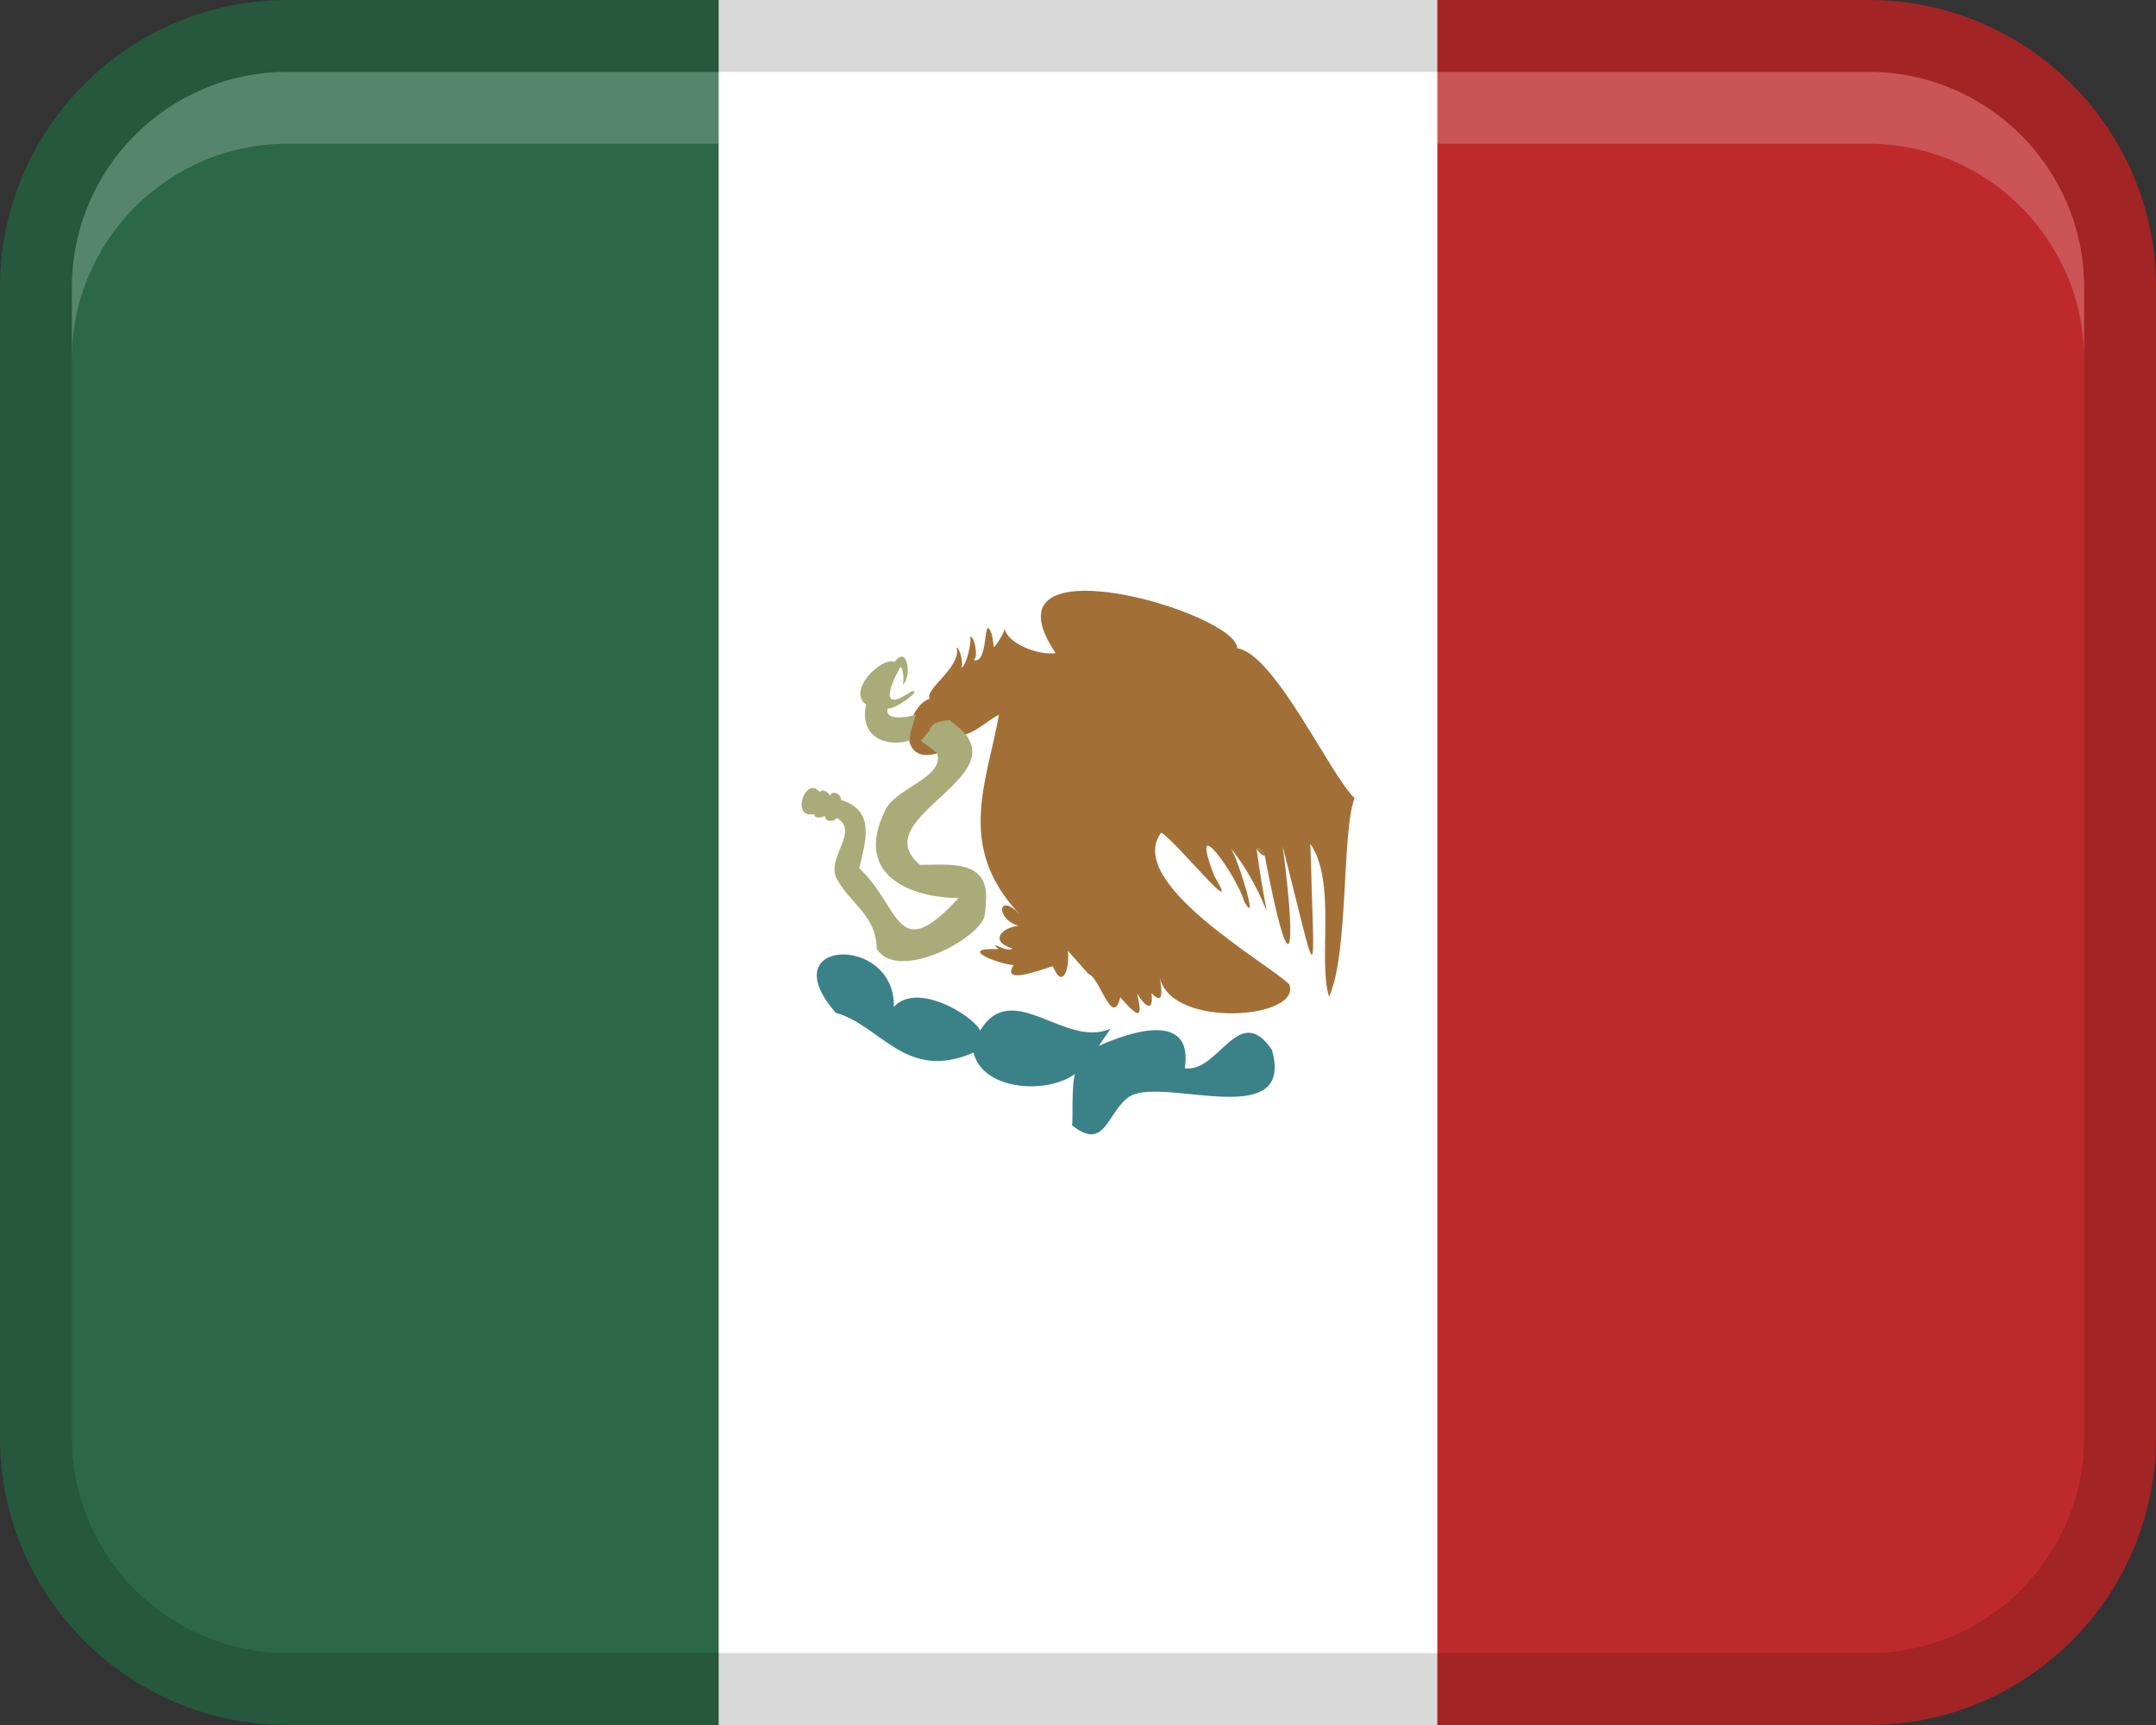
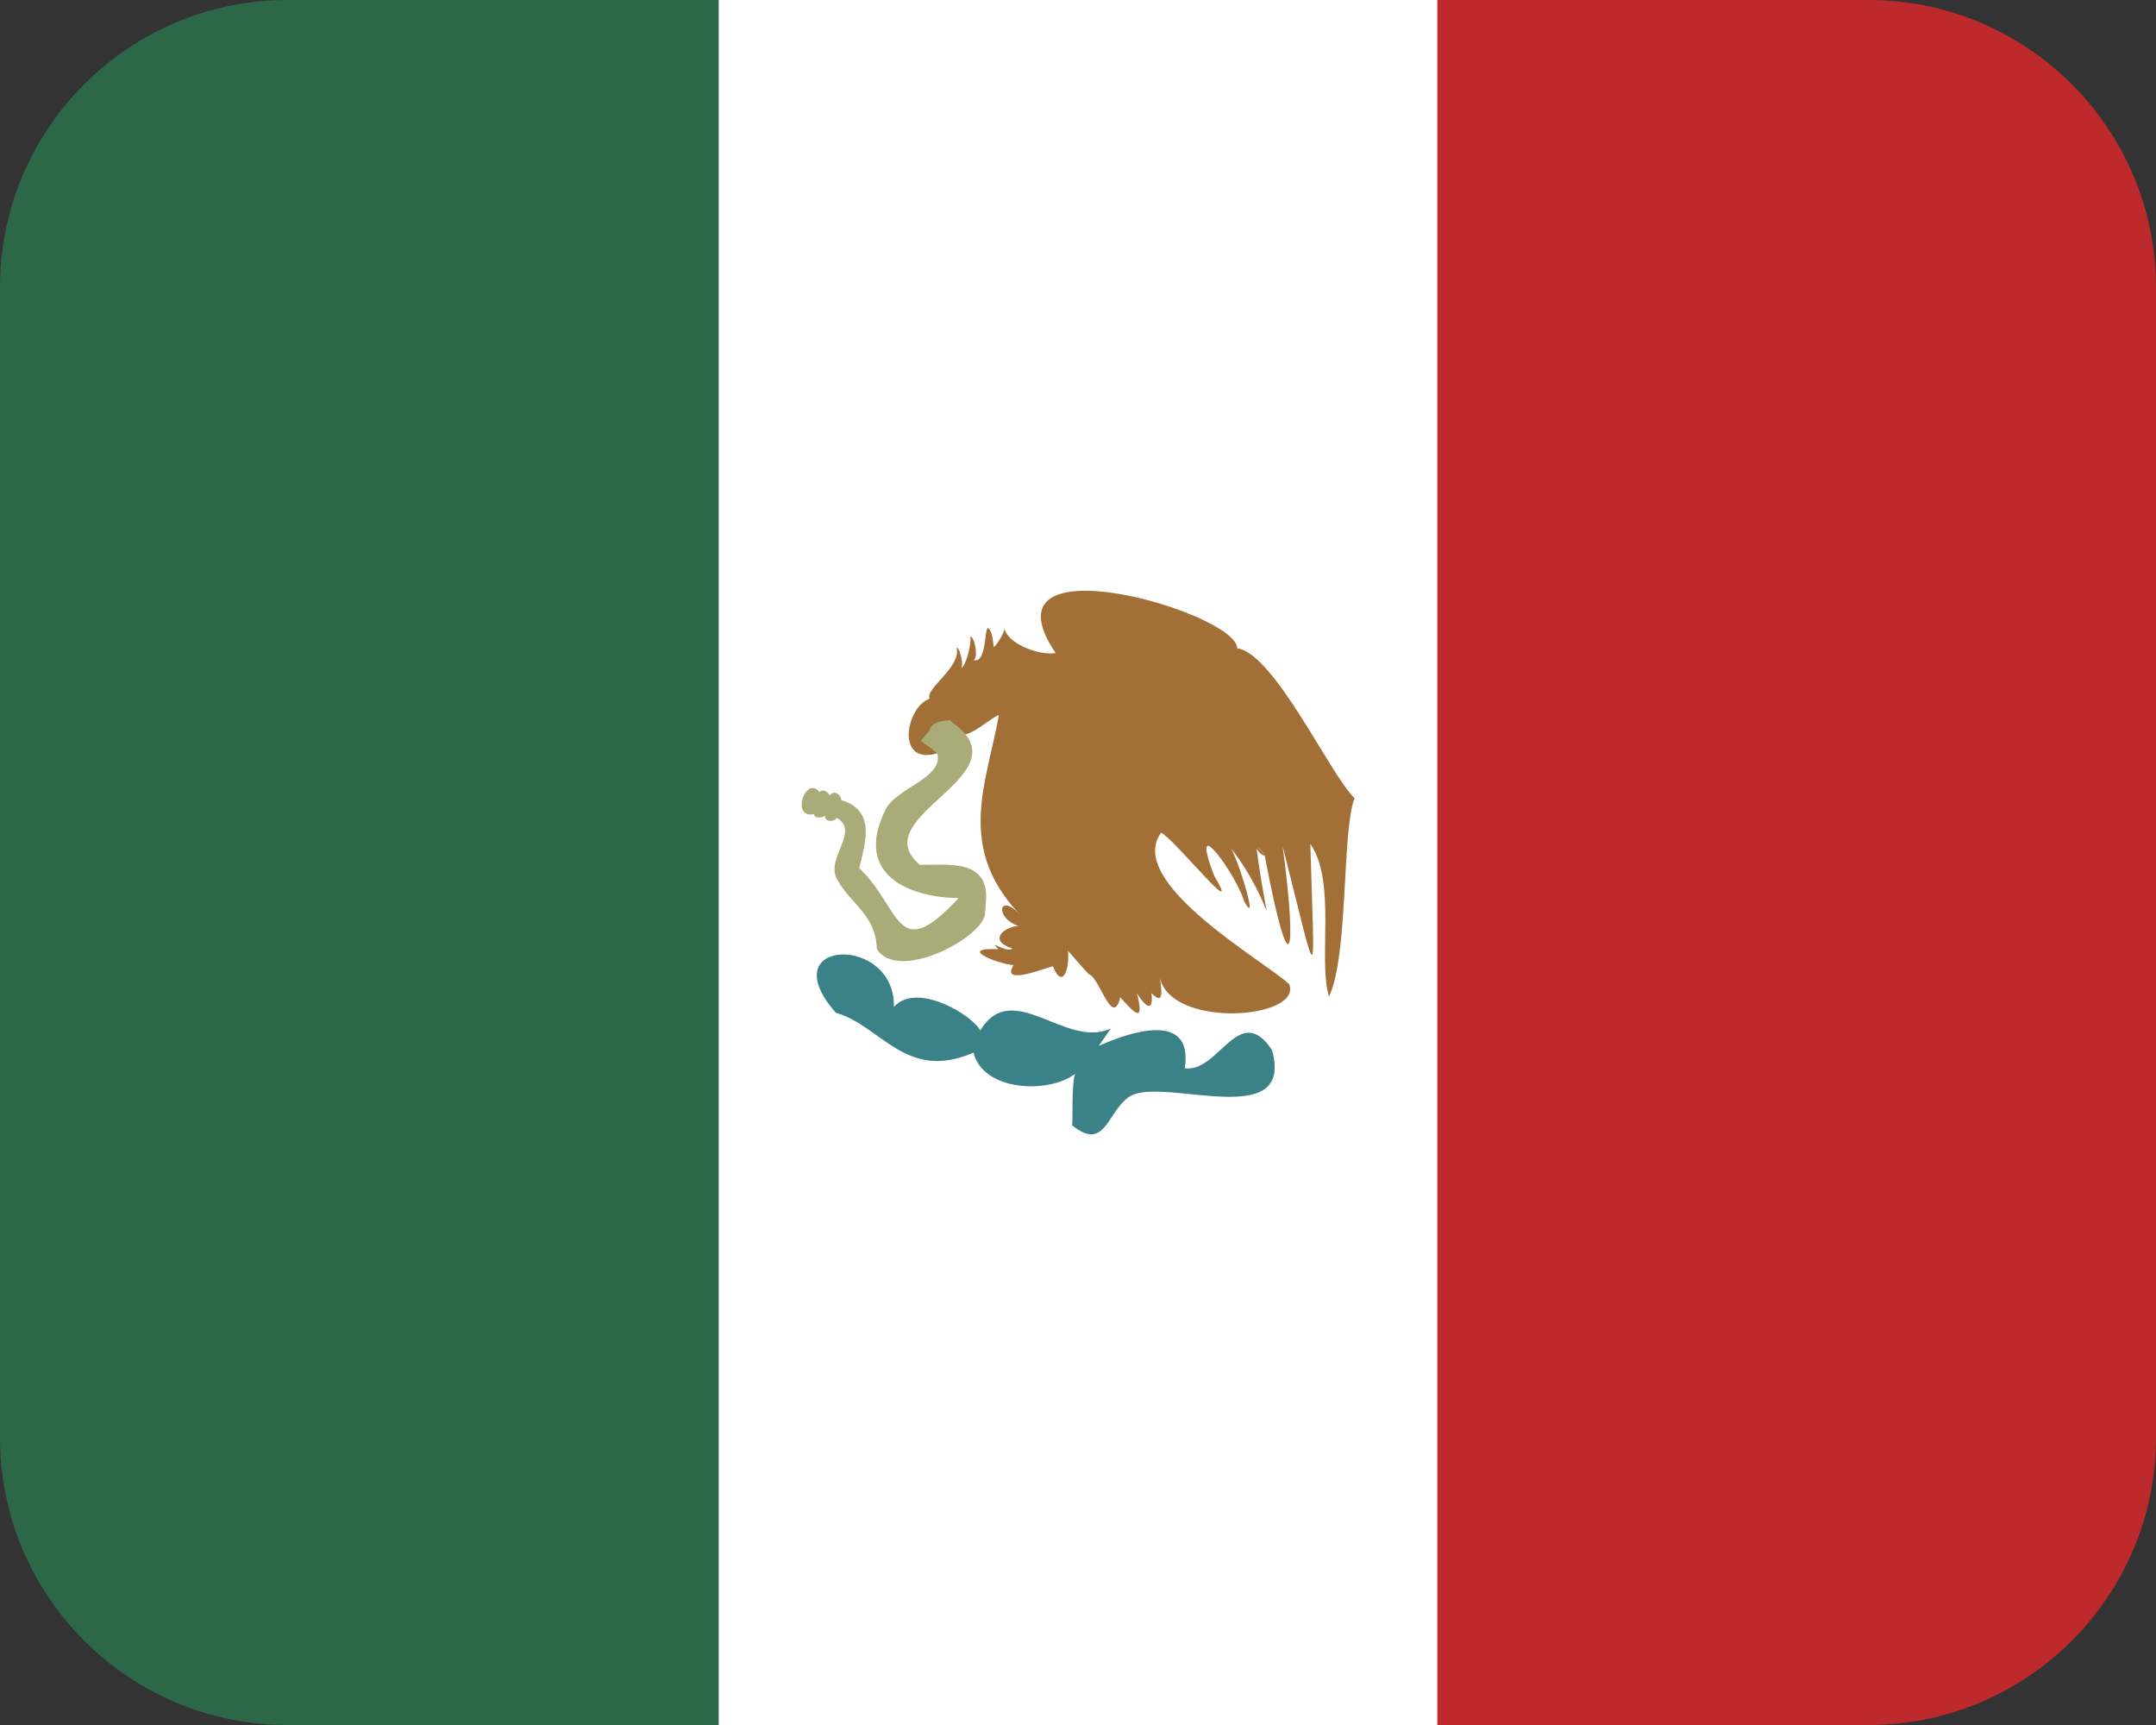
<svg xmlns="http://www.w3.org/2000/svg" width="30px" height="24px" viewBox="0 0 30 24" version="1.1">
  <rect x="0" y="0" width="30" height="24" fill="#333333" stroke="none" />
  <title>Group</title>
  <g id="Page-1" stroke="none" stroke-width="1" fill="none" fill-rule="evenodd">
    <g id="Group" fill-rule="nonzero">
      <polygon id="Path" fill="#FFFFFF" points="9 0 21 0 21 24 9 24" />
      <path d="M4,0 L10,0 L10,24 L4,24 C1.792,24 0,22.208 0,20 L0,4 C0,1.792 1.792,0 4,0 Z" id="Path" fill="#2C6748" />
      <path d="M24,0 L30,0 L30,24 L24,24 C21.792,24 20,22.208 20,20 L20,4 C20,1.792 21.792,0 24,0 Z" id="Path" fill="#BE2A2C" transform="translate(25, 12) rotate(180) translate(-25, -12) " />
-       <path d="M26,0 L4,0 C1.791,0 0,1.791 0,4 L0,20 C0,22.209 1.791,24 4,24 L26,24 C28.209,24 30,22.209 30,20 L30,4 C30,1.791 28.209,0 26,0 Z M29,20 C29,21.654 27.654,23 26,23 L4,23 C2.346,23 1,21.654 1,20 L1,4 C1,2.346 2.346,1 4,1 L26,1 C27.654,1 29,2.346 29,4 L29,20 Z" id="Shape" fill="#000000" opacity="0.15" />
-       <path d="M26,1 L4,1 C2.343,1 1,2.343 1,4 L1,5 C1,3.343 2.343,2 4,2 L26,2 C27.657,2 29,3.343 29,5 L29,4 C29,2.343 27.657,1 26,1 Z" id="Path" fill="#FFFFFF" opacity="0.2" />
      <polygon id="Path" fill="#BB3433" points="16.875 15.221 16.874 15.221" />
      <polygon id="Path" fill="#BB3433" points="14.938 14.943 14.938 14.944 14.938 14.944" />
      <path d="M17.701,14.611 C17.239,13.921 16.961,14.93 16.486,14.863 C16.611,14.053 15.708,14.363 15.29,14.551 L15.455,14.31 C14.83,14.601 14.087,13.598 13.639,14.338 C13.544,14.133 12.757,13.649 12.438,14.01 C12.463,12.993 10.715,13.053 11.631,14.091 C12.261,14.27 12.606,15.055 13.546,14.645 C13.675,15.175 14.571,15.228 14.959,14.942 C14.907,15.103 14.932,15.564 14.918,15.657 C15.397,16.041 15.403,15.434 15.74,15.243 C16.229,14.993 18.015,15.745 17.7,14.612 L17.701,14.611 Z" id="Path" fill="#3B8288" />
-       <path d="M13.624,13.264 C13.624,13.264 13.628,13.267 13.636,13.271 C13.629,13.267 13.625,13.264 13.624,13.264 L13.624,13.264 Z" id="Path" fill="#A27037" />
      <path d="M17.215,9.019 C17.217,8.522 13.595,7.465 14.689,9.087 C14.431,9.124 13.998,8.937 13.977,8.735 C13.977,8.735 13.977,8.735 13.977,8.735 C13.977,8.735 13.977,8.735 13.977,8.735 C13.992,8.775 13.867,8.983 13.826,9.002 C13.82,8.902 13.796,8.81 13.796,8.81 L13.796,8.814 C13.671,8.504 13.768,9.247 13.547,9.184 C13.623,9.155 13.553,8.82 13.495,8.864 C13.532,8.888 13.448,9.274 13.374,9.291 C13.419,9.226 13.332,8.967 13.312,9.019 C13.312,9.019 13.312,9.019 13.312,9.019 C13.375,9.282 12.862,9.59 12.936,9.72 C12.6,9.839 12.455,10.666 13.056,10.477 C12.8,10.343 12.921,10.008 13.228,10.043 C13.214,10.04 13.271,10.064 13.255,10.075 C13.334,10.446 13.74,10.003 13.9,9.947 C13.731,10.889 13.298,11.783 14.188,12.72 C13.893,12.409 13.839,12.774 14.172,12.883 C13.971,12.893 13.741,13.088 14.087,13.196 C14.016,13.268 13.742,13.059 13.892,13.205 C13.889,13.204 13.886,13.202 13.883,13.201 C13.883,13.201 13.885,13.203 13.889,13.206 C13.317,13.181 13.864,13.406 14.103,13.428 C13.909,13.733 14.585,13.451 14.651,13.444 C14.651,13.444 14.651,13.444 14.651,13.444 C14.784,13.779 14.889,13.476 14.859,13.227 C14.954,13.336 15.049,13.444 15.146,13.551 L15.146,13.551 C15.146,13.551 15.146,13.551 15.146,13.551 L15.146,13.551 C15.298,13.592 15.464,14.269 15.578,13.916 C15.582,13.902 15.584,13.888 15.586,13.874 C15.812,14.128 15.92,14.224 15.821,13.821 C15.944,14.023 16.054,14.081 16.022,13.817 C16.208,14.012 16.159,13.747 16.14,13.611 C16.319,14.322 18.125,14.172 17.939,13.694 C17.627,13.39 15.645,12.279 16.157,11.585 C16.351,11.684 17.313,12.889 16.895,12.184 C16.524,11.219 17.211,12.184 17.313,12.542 C17.543,12.957 17.185,11.818 17.109,11.778 C17.744,12.571 17.685,13.269 17.484,11.805 C17.509,11.853 17.55,11.891 17.6,11.91 C17.563,11.836 17.52,11.807 17.496,11.796 C17.535,11.805 17.583,11.864 17.603,11.911 C17.602,11.911 17.601,11.911 17.6,11.91 C17.939,13.713 18.062,13.404 17.849,11.778 C18.361,13.798 18.289,13.786 18.233,11.741 C18.6,12.267 18.336,13.365 18.493,13.866 C18.767,13.282 18.669,11.565 18.848,11.105 C18.511,10.785 17.735,9.093 17.217,9.02 L17.215,9.019 Z" id="Shape" fill="#A27037" />
      <path d="M13.715,12.587 C13.794,11.946 13.216,12.034 12.801,12.033 C11.99,11.353 14.324,10.779 13.233,10.04 L13.237,10.04 C13.237,10.04 13.229,10.038 13.23,10.038 L13.237,10.04 C13.237,10.04 13.214,10.017 13.215,10.017 C13.121,10.032 12.98,10.036 12.933,10.153 C12.933,10.153 12.936,10.155 12.939,10.158 L12.813,10.306 C12.813,10.312 13.023,10.453 13.014,10.463 C13.022,10.461 13.033,10.472 13.039,10.476 C13.149,10.823 12.454,10.962 12.315,11.278 C11.87,12.192 12.688,12.489 13.338,12.495 C12.463,13.441 12.544,12.633 11.956,12.079 C12.039,11.725 12.193,11.278 11.705,11.131 C11.708,11.052 11.575,10.97 11.54,11.09 C11.573,11.056 11.454,10.954 11.405,11.021 C11.215,10.778 10.992,11.39 11.327,11.328 C11.335,11.403 11.46,11.368 11.479,11.351 C11.476,11.446 11.621,11.436 11.64,11.376 C11.97,11.567 11.494,11.924 11.641,12.223 C11.836,12.583 12.189,12.728 12.2,13.201 C12.49,13.675 13.676,13.048 13.706,12.714 C13.711,12.675 13.713,12.633 13.716,12.591 L13.716,12.591 L13.715,12.587 Z" id="Shape" fill="#A9AC78" />
-       <path d="M12.746,9.936 C12.751,9.957 12.287,10.061 12.354,9.855 C12.442,9.883 12.852,9.584 12.686,9.618 C12.228,9.931 12.379,9.545 12.53,9.279 C12.575,9.294 12.582,9.515 12.558,9.529 C12.691,9.44 12.635,8.956 12.449,9.208 C12.267,9.135 11.779,9.609 12.052,9.803 C11.956,10.222 12.285,10.399 12.637,10.31 L12.639,10.304 L12.67,10.304 C12.618,10.297 12.747,9.96 12.746,9.937 L12.746,9.936 Z" id="Path" fill="#A9AC78" />
    </g>
  </g>
</svg>